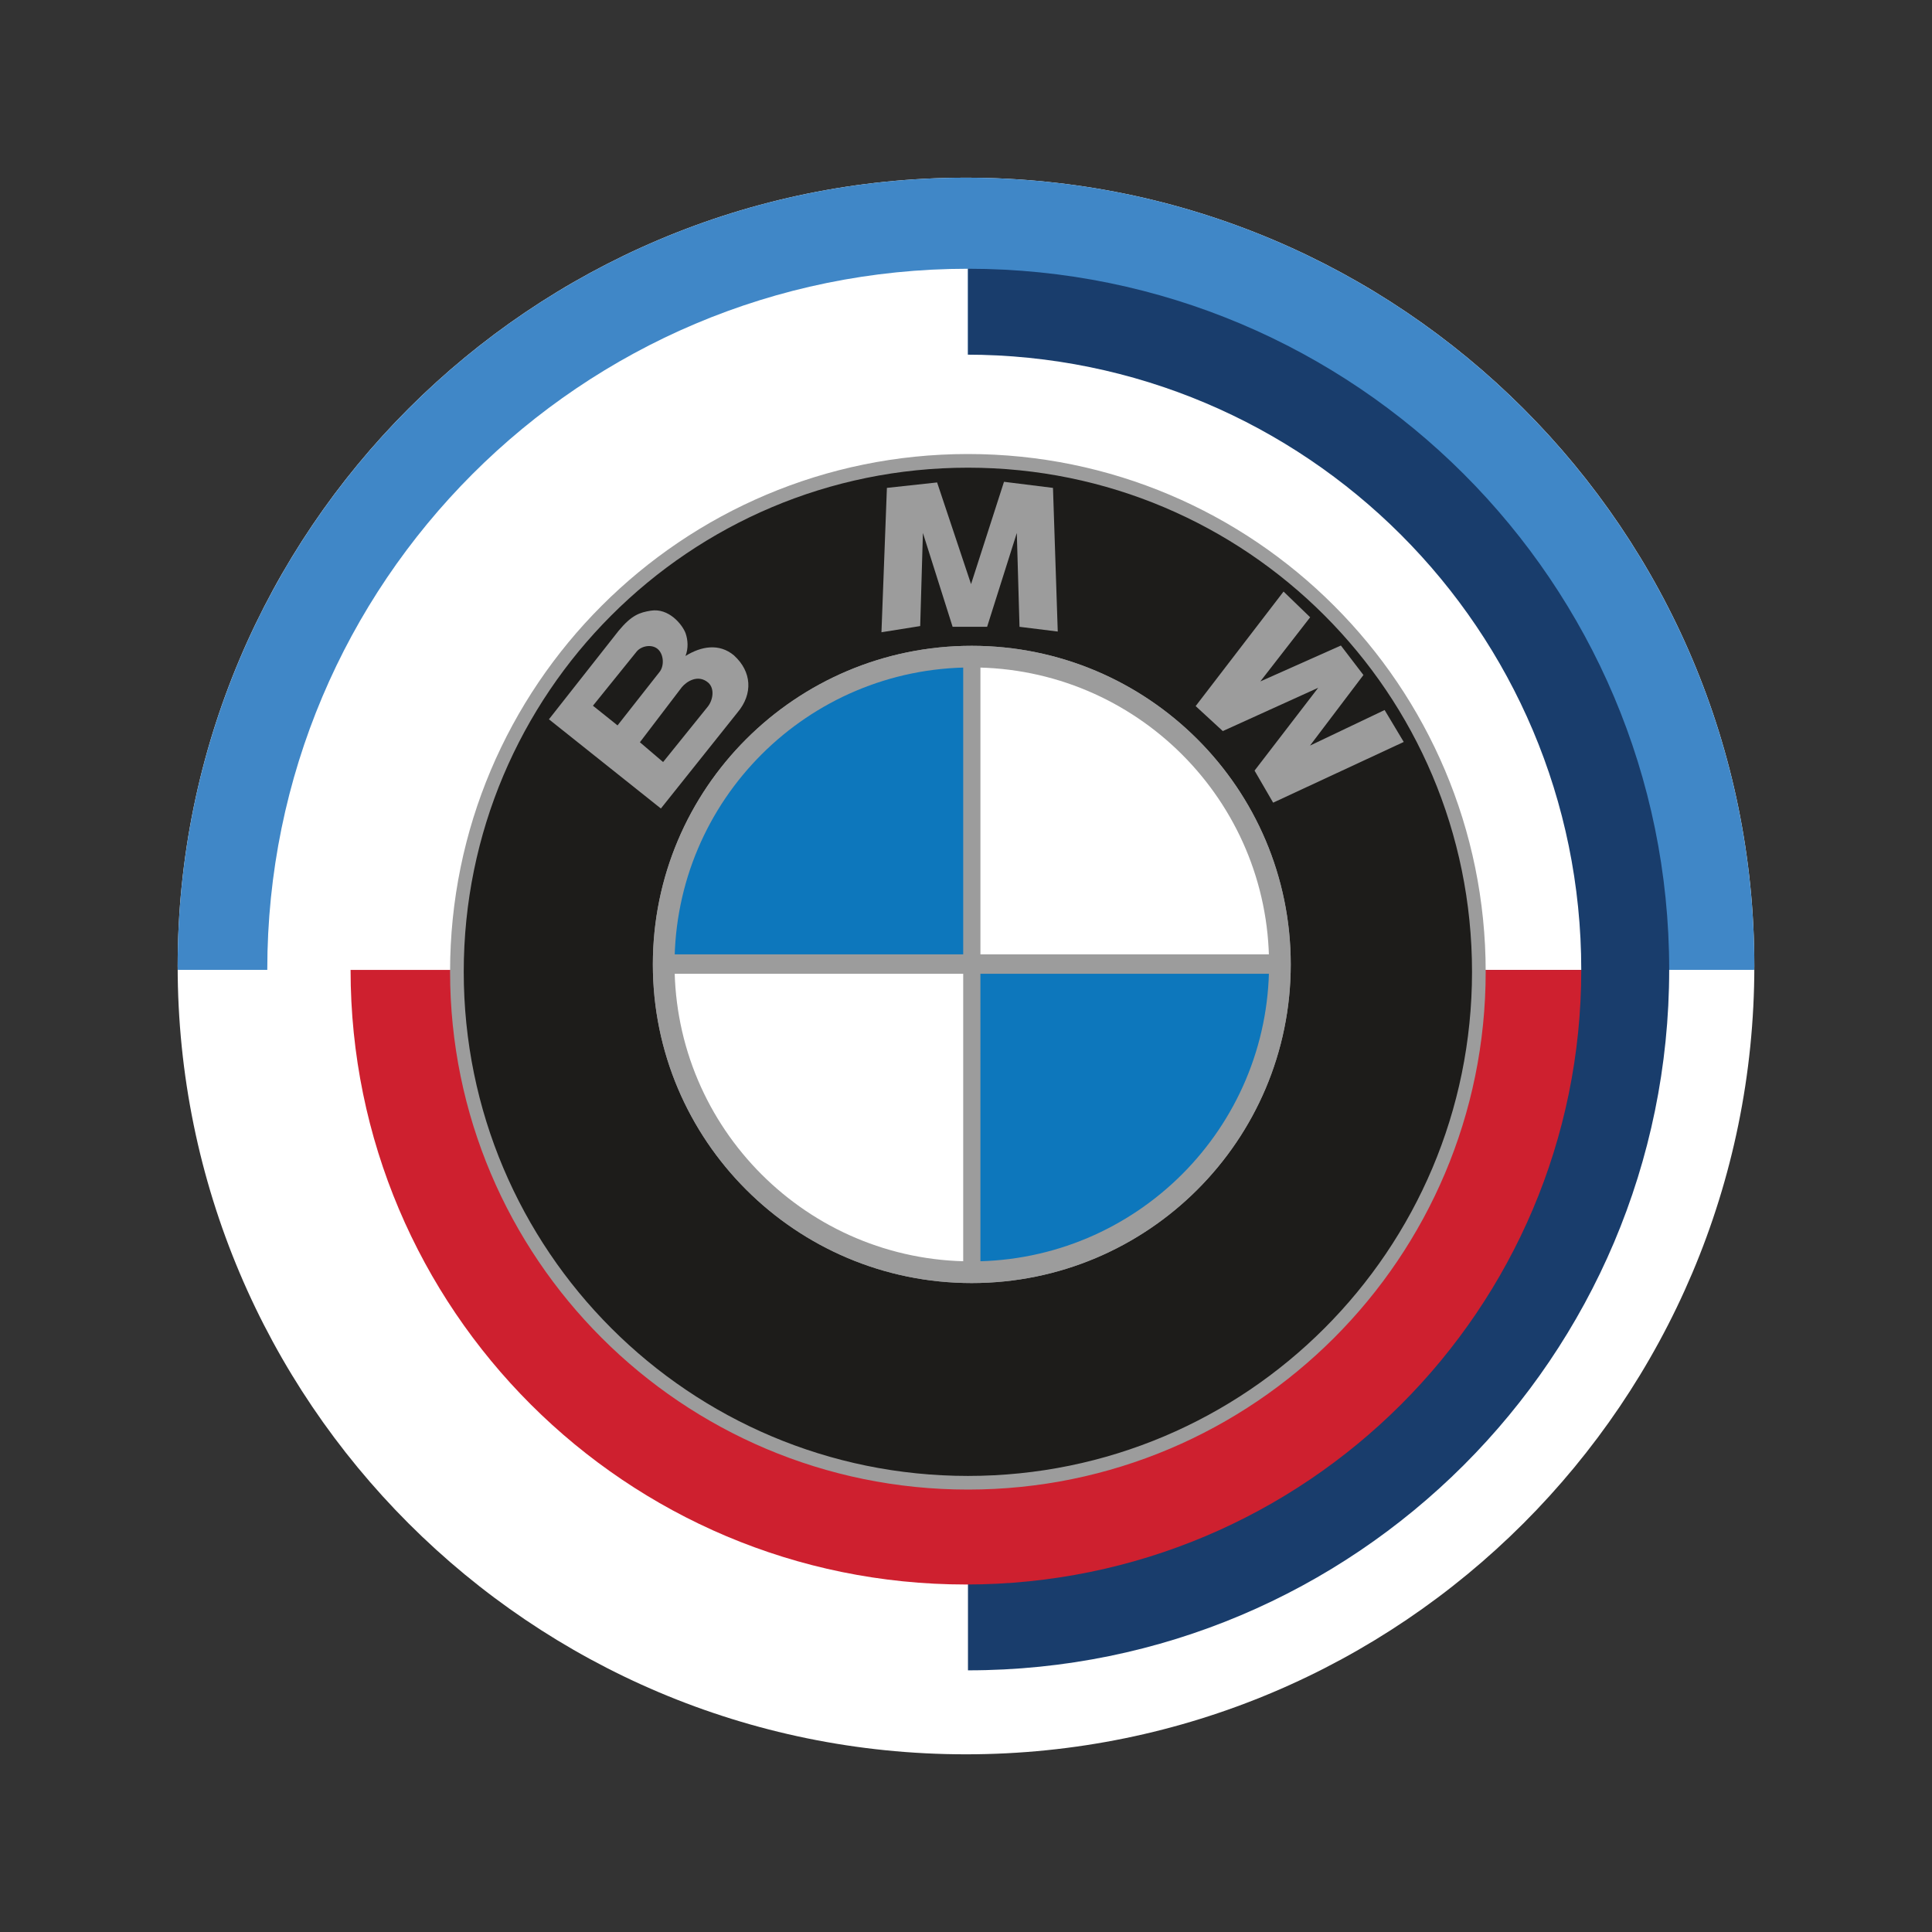
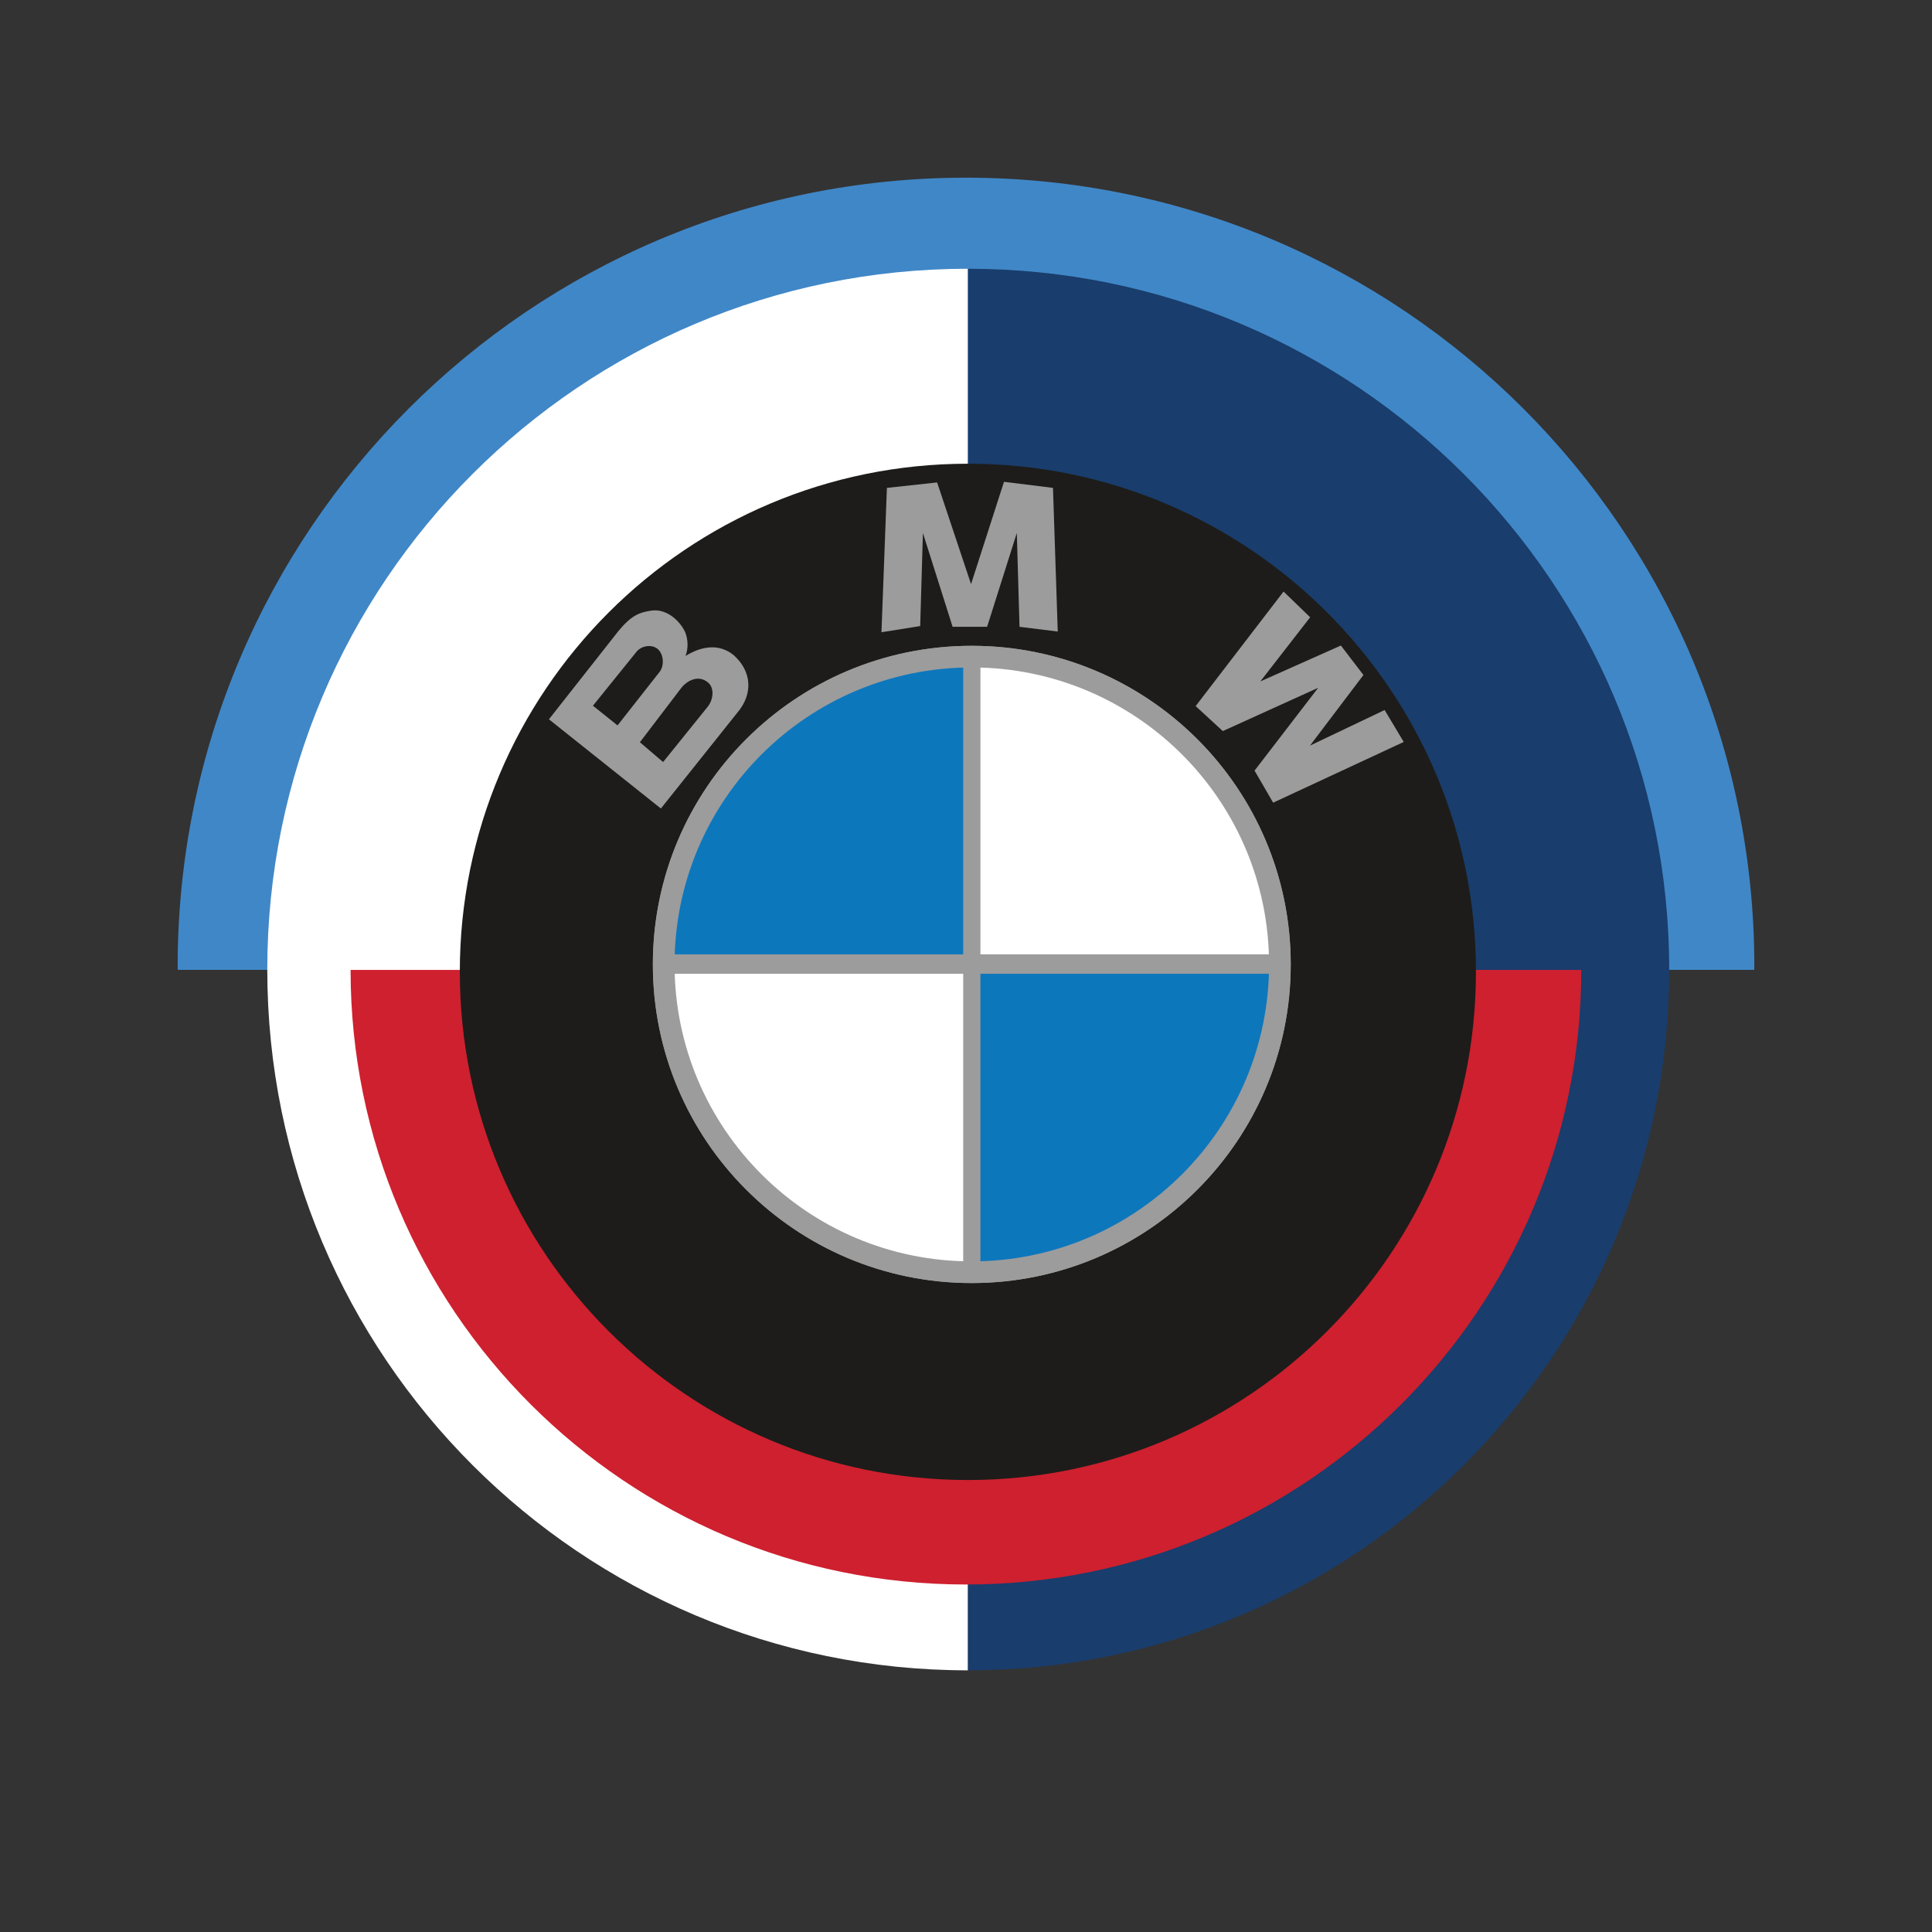
<svg xmlns="http://www.w3.org/2000/svg" version="1.0" preserveAspectRatio="xMidYMid meet" height="500" viewBox="0 0 375 375" zoomAndPan="magnify" width="500">
  <rect x="0" y="0" width="375" height="375" fill="#333333" stroke="none" />
  <defs>
    <clipPath id="a915c0fd6f">
      <path clip-rule="nonzero" d="M 34.484 34.488 L 340.969 34.488 L 340.969 340.512 L 34.484 340.512 Z M 34.484 34.488" />
    </clipPath>
    <clipPath id="1968211d21">
-       <path clip-rule="nonzero" d="M 34.484 187.504 C 34.484 102.996 103 34.488 187.484 34.488 C 272.004 34.488 340.516 102.996 340.516 187.504 C 340.516 271.996 271.996 340.512 187.48 340.512 C 103 340.512 34.484 271.996 34.484 187.504" />
-     </clipPath>
+       </clipPath>
    <clipPath id="13c973f12a">
      <path clip-rule="nonzero" d="M 34.484 34.488 L 340.969 34.488 L 340.969 188.422 L 34.484 188.422 Z M 34.484 34.488" />
    </clipPath>
    <clipPath id="3c8c674cf7">
      <path clip-rule="nonzero" d="M 187.484 34.488 C 272.004 34.488 340.516 103.027 340.516 187.547 L 340.484 188.254 L 34.516 188.254 L 34.484 187.547 C 34.484 103.027 103 34.488 187.484 34.488" />
    </clipPath>
    <clipPath id="6843dcbf35">
      <path clip-rule="nonzero" d="M 51.535 52 L 187.957 52 L 187.957 324.383 L 51.535 324.383 Z M 51.535 52" />
    </clipPath>
    <clipPath id="4f128ade27">
      <path clip-rule="nonzero" d="M 187.883 52.164 L 187.883 324.211 C 112.773 324.211 51.879 263.32 51.879 188.199 C 51.879 113.066 112.773 52.164 187.883 52.164" />
    </clipPath>
    <clipPath id="3423d8c7a1">
      <path clip-rule="nonzero" d="M 187.496 52 L 324 52 L 324 324.383 L 187.496 324.383 Z M 187.496 52" />
    </clipPath>
    <clipPath id="af54919f7d">
      <path clip-rule="nonzero" d="M 187.883 52.164 C 263.023 52.164 323.988 113.066 323.988 188.199 C 323.988 263.32 263.027 324.211 187.883 324.211 Z M 187.883 52.164" />
    </clipPath>
    <clipPath id="3f883061c1">
      <path clip-rule="nonzero" d="M 68 68.594 L 307 68.594 L 307 188.422 L 68 188.422 Z M 68 68.594" />
    </clipPath>
    <clipPath id="ecd0982138">
-       <path clip-rule="nonzero" d="M 187.484 68.836 C 253.449 68.836 306.922 122.305 306.922 188.262 L 68.047 188.262 C 68.047 122.305 121.52 68.836 187.484 68.836" />
+       <path clip-rule="nonzero" d="M 187.484 68.836 C 253.449 68.836 306.922 122.305 306.922 188.262 L 68.047 188.262 " />
    </clipPath>
    <clipPath id="c7db6fbea9">
      <path clip-rule="nonzero" d="M 68 188 L 307 188 L 307 307.789 L 68 307.789 Z M 68 188" />
    </clipPath>
    <clipPath id="770492a33d">
      <path clip-rule="nonzero" d="M 68.047 188.262 L 306.922 188.262 C 306.922 254.141 253.449 307.551 187.484 307.551 C 121.52 307.551 68.047 254.137 68.047 188.262" />
    </clipPath>
    <clipPath id="a967f6668e">
      <path clip-rule="nonzero" d="M 89 90 L 286.586 90 L 286.586 287.512 L 89 287.512 Z M 89 90" />
    </clipPath>
    <clipPath id="41d7d3d54c">
      <path clip-rule="nonzero" d="M 286.48 188.629 C 286.48 243.105 242.352 287.27 187.883 287.27 C 133.379 287.27 89.25 243.105 89.25 188.629 C 89.25 134.16 133.379 90.008 187.883 90.008 C 242.352 90.008 286.48 134.16 286.48 188.629" />
    </clipPath>
    <clipPath id="6d7654caf0">
      <path clip-rule="nonzero" d="M 232 114.68 L 272.758 114.68 L 272.758 156 L 232 156 Z M 232 114.68" />
    </clipPath>
    <clipPath id="0067f61c85">
      <path clip-rule="nonzero" d="M 268.754 137.816 L 272.465 144.012 L 247.117 155.797 L 243.508 149.574 L 255.863 133.496 L 237.344 141.902 L 232.074 137.051 L 249.137 114.82 L 254.301 119.812 L 244.629 132.262 L 260.266 125.297 L 264.641 131.02 L 254.27 144.719 Z M 268.754 137.816" />
    </clipPath>
    <clipPath id="a1b0878133">
-       <path clip-rule="nonzero" d="M 87.023 88 L 288.43 88 L 288.43 289.355 L 87.023 289.355 Z M 87.023 88" />
-     </clipPath>
+       </clipPath>
    <clipPath id="63e4488e46">
      <path clip-rule="nonzero" d="M 90.012 188.629 C 90.012 242.672 133.809 286.477 187.883 286.477 C 241.918 286.477 285.719 242.68 285.719 188.629 C 285.719 134.578 241.918 90.777 187.883 90.777 C 133.809 90.777 90.012 134.586 90.012 188.629 M 87.359 188.629 C 87.359 133.129 132.352 88.125 187.883 88.125 C 243.379 88.125 288.371 133.129 288.371 188.629 C 288.371 244.129 243.375 289.125 187.883 289.125 C 132.352 289.125 87.359 244.133 87.359 188.633" />
    </clipPath>
    <clipPath id="0351c3a432">
      <path clip-rule="nonzero" d="M 126.66 125.281 L 250.637 125.281 L 250.637 249.258 L 126.66 249.258 Z M 126.66 125.281" />
    </clipPath>
    <clipPath id="6ff75a6fe4">
      <path clip-rule="nonzero" d="M 126.719 187.191 C 126.719 153.039 154.418 125.352 188.609 125.352 C 222.801 125.352 250.531 153.039 250.531 187.191 C 250.531 221.34 222.801 249.039 188.609 249.039 C 154.418 249.039 126.719 221.34 126.719 187.191" />
    </clipPath>
    <clipPath id="803afd8886">
      <path clip-rule="nonzero" d="M 171 93.48 L 205.469 93.48 L 205.469 122.977 L 171 122.977 Z M 171 93.48" />
    </clipPath>
    <clipPath id="ee42a41ca9">
      <path clip-rule="nonzero" d="M 197.887 121.664 L 205.309 122.582 L 204.383 94.699 L 194.875 93.516 L 188.48 113.375 L 181.891 93.641 L 172.148 94.699 L 171.09 122.719 L 178.609 121.52 L 179.137 103.449 L 184.902 121.664 L 191.598 121.664 L 197.363 103.449 Z M 197.887 121.664" />
    </clipPath>
    <clipPath id="ce86e35934">
      <path clip-rule="nonzero" d="M 130.344 128.508 L 246.949 128.508 L 246.949 245.57 L 130.344 245.57 Z M 130.344 128.508" />
    </clipPath>
    <clipPath id="ed63c6f2d4">
      <path clip-rule="nonzero" d="M 186.957 128.73 L 186.957 185.238 L 130.465 185.238 C 130.465 154.035 155.746 128.73 186.949 128.73 M 190.297 189.012 L 246.758 189.012 C 246.758 220.211 221.48 245.527 190.301 245.527 Z M 190.297 189.012" />
    </clipPath>
    <clipPath id="b76edadef8">
      <path clip-rule="nonzero" d="M 130.344 128.508 L 246.949 128.508 L 246.949 245.57 L 130.344 245.57 Z M 130.344 128.508" />
    </clipPath>
    <clipPath id="22d877ee1a">
      <path clip-rule="nonzero" d="M 190.301 128.73 C 221.48 128.73 246.758 154.035 246.758 185.238 L 190.301 185.238 Z M 130.465 189.012 L 186.957 189.012 L 186.957 245.527 C 155.746 245.527 130.469 220.211 130.469 189.012" />
    </clipPath>
    <clipPath id="5550430f7f">
      <path clip-rule="nonzero" d="M 106.379 118.367 L 145.555 118.367 L 145.555 157 L 106.379 157 Z M 106.379 118.367" />
    </clipPath>
    <clipPath id="d3f036e7c0">
      <path clip-rule="nonzero" d="M 137.355 137.188 L 128.707 147.914 L 124.203 144.07 L 132.352 133.375 C 133.246 132.297 135.469 130.809 137.457 132.492 C 138.777 133.656 138.383 135.93 137.355 137.188 M 115.09 136.98 L 123.605 126.43 C 124.5 125.387 126.453 124.973 127.648 125.961 C 128.906 127.039 128.938 129.348 127.98 130.473 L 119.863 140.801 Z M 142.488 127.23 C 139.574 124.781 136.059 125.457 133.051 127.324 C 133.645 125.84 133.516 124.207 133.082 122.938 C 132.449 121.211 129.805 117.969 126.324 118.531 C 124.203 118.879 122.645 119.332 120.062 122.449 L 106.547 139.617 L 128.277 156.93 L 143.152 138.285 C 146.199 134.668 145.906 130.348 142.488 127.238" />
    </clipPath>
    <clipPath id="591b671b3c">
      <path clip-rule="nonzero" d="M 126.66 125.281 L 250.637 125.281 L 250.637 249.258 L 126.66 249.258 Z M 126.66 125.281" />
    </clipPath>
    <clipPath id="054ab80f65">
      <path clip-rule="nonzero" d="M 130.93 187.191 C 130.93 219.02 156.734 244.832 188.609 244.832 C 220.484 244.832 246.324 219.023 246.324 187.191 C 246.324 155.359 220.484 129.551 188.609 129.551 C 156.734 129.551 130.93 155.359 130.93 187.191 M 126.719 187.191 C 126.719 153.039 154.418 125.352 188.609 125.352 C 222.801 125.352 250.531 153.039 250.531 187.191 C 250.531 221.34 222.801 249.039 188.609 249.039 C 154.418 249.039 126.719 221.34 126.719 187.191" />
    </clipPath>
  </defs>
  <g clip-path="url(#a915c0fd6f)">
    <g clip-path="url(#1968211d21)">
      <path fill-rule="nonzero" fill-opacity="1" d="M 32.18 32.184 L 342.812 32.184 L 342.812 342.816 L 32.18 342.816 Z M 32.18 32.184" fill="#ffffff" />
    </g>
  </g>
  <g clip-path="url(#13c973f12a)">
    <g clip-path="url(#3c8c674cf7)">
      <path fill-rule="nonzero" fill-opacity="1" d="M 32.18 32.184 L 342.812 32.184 L 342.812 342.816 L 32.18 342.816 Z M 32.18 32.184" fill="#4087c7" />
    </g>
  </g>
  <g clip-path="url(#6843dcbf35)">
    <g clip-path="url(#4f128ade27)">
      <path fill-rule="nonzero" fill-opacity="1" d="M 32.18 32.184 L 342.812 32.184 L 342.812 342.816 L 32.18 342.816 Z M 32.18 32.184" fill="#ffffff" />
    </g>
  </g>
  <g clip-path="url(#3423d8c7a1)">
    <g clip-path="url(#af54919f7d)">
      <path fill-rule="nonzero" fill-opacity="1" d="M 32.18 32.184 L 342.812 32.184 L 342.812 342.816 L 32.18 342.816 Z M 32.18 32.184" fill="#193d6c" />
    </g>
  </g>
  <g clip-path="url(#3f883061c1)">
    <g clip-path="url(#ecd0982138)">
-       <path fill-rule="nonzero" fill-opacity="1" d="M 32.18 32.184 L 342.812 32.184 L 342.812 342.816 L 32.18 342.816 Z M 32.18 32.184" fill="#ffffff" />
-     </g>
+       </g>
  </g>
  <g clip-path="url(#c7db6fbea9)">
    <g clip-path="url(#770492a33d)">
      <path fill-rule="nonzero" fill-opacity="1" d="M 32.18 32.184 L 342.812 32.184 L 342.812 342.816 L 32.18 342.816 Z M 32.18 32.184" fill="#ce202f" />
    </g>
  </g>
  <g clip-path="url(#a967f6668e)">
    <g clip-path="url(#41d7d3d54c)">
      <path fill-rule="nonzero" fill-opacity="1" d="M 32.18 32.184 L 342.812 32.184 L 342.812 342.816 L 32.18 342.816 Z M 32.18 32.184" fill="#1d1c1a" />
    </g>
  </g>
  <g clip-path="url(#6d7654caf0)">
    <g clip-path="url(#0067f61c85)">
      <path fill-rule="nonzero" fill-opacity="1" d="M 32.18 32.184 L 342.812 32.184 L 342.812 342.816 L 32.18 342.816 Z M 32.18 32.184" fill="#9c9c9c" />
    </g>
  </g>
  <g clip-path="url(#a1b0878133)">
    <g clip-path="url(#63e4488e46)">
      <path fill-rule="nonzero" fill-opacity="1" d="M 32.18 32.184 L 342.812 32.184 L 342.812 342.816 L 32.18 342.816 Z M 32.18 32.184" fill="#9c9c9c" />
    </g>
  </g>
  <g clip-path="url(#0351c3a432)">
    <g clip-path="url(#6ff75a6fe4)">
      <path fill-rule="nonzero" fill-opacity="1" d="M 32.18 32.184 L 342.812 32.184 L 342.812 342.816 L 32.18 342.816 Z M 32.18 32.184" fill="#9c9c9c" />
    </g>
  </g>
  <g clip-path="url(#803afd8886)">
    <g clip-path="url(#ee42a41ca9)">
      <path fill-rule="nonzero" fill-opacity="1" d="M 32.18 32.184 L 342.812 32.184 L 342.812 342.816 L 32.18 342.816 Z M 32.18 32.184" fill="#9c9c9c" />
    </g>
  </g>
  <g clip-path="url(#ce86e35934)">
    <g clip-path="url(#ed63c6f2d4)">
      <path fill-rule="nonzero" fill-opacity="1" d="M 32.18 32.184 L 342.812 32.184 L 342.812 342.816 L 32.18 342.816 Z M 32.18 32.184" fill="#0d77bc" />
    </g>
  </g>
  <g clip-path="url(#b76edadef8)">
    <g clip-path="url(#22d877ee1a)">
      <path fill-rule="nonzero" fill-opacity="1" d="M 32.18 32.184 L 342.812 32.184 L 342.812 342.816 L 32.18 342.816 Z M 32.18 32.184" fill="#ffffff" />
    </g>
  </g>
  <g clip-path="url(#5550430f7f)">
    <g clip-path="url(#d3f036e7c0)">
      <path fill-rule="nonzero" fill-opacity="1" d="M 32.18 32.184 L 342.812 32.184 L 342.812 342.816 L 32.18 342.816 Z M 32.18 32.184" fill="#9c9c9c" />
    </g>
  </g>
  <g clip-path="url(#591b671b3c)">
    <g clip-path="url(#054ab80f65)">
      <path fill-rule="nonzero" fill-opacity="1" d="M 32.18 32.184 L 342.812 32.184 L 342.812 342.816 L 32.18 342.816 Z M 32.18 32.184" fill="#9c9c9c" />
    </g>
  </g>
</svg>